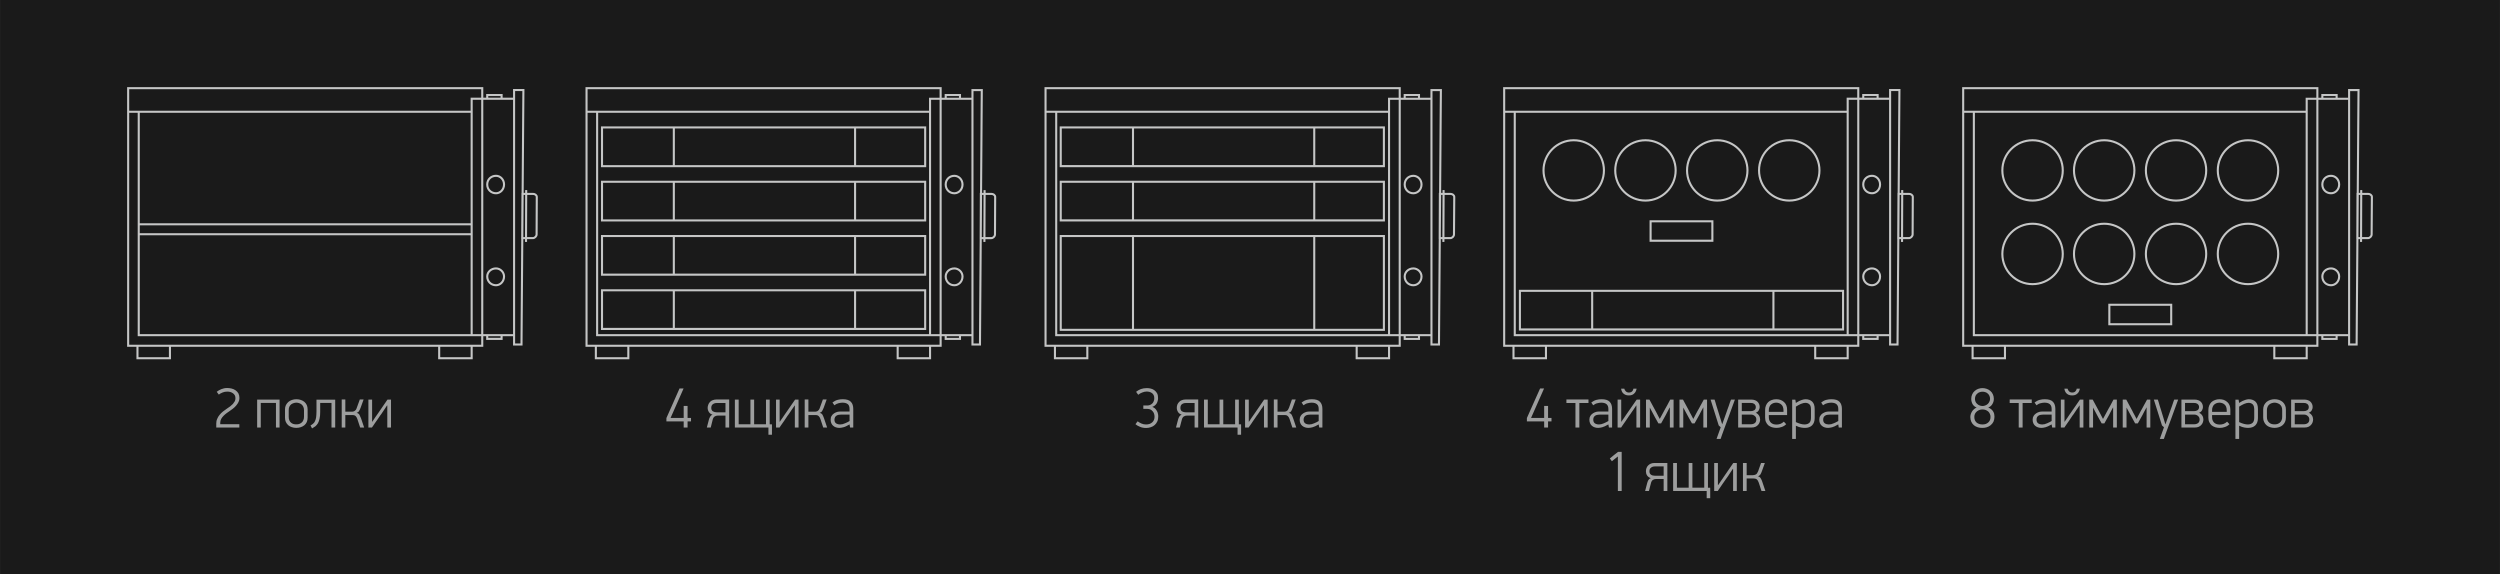
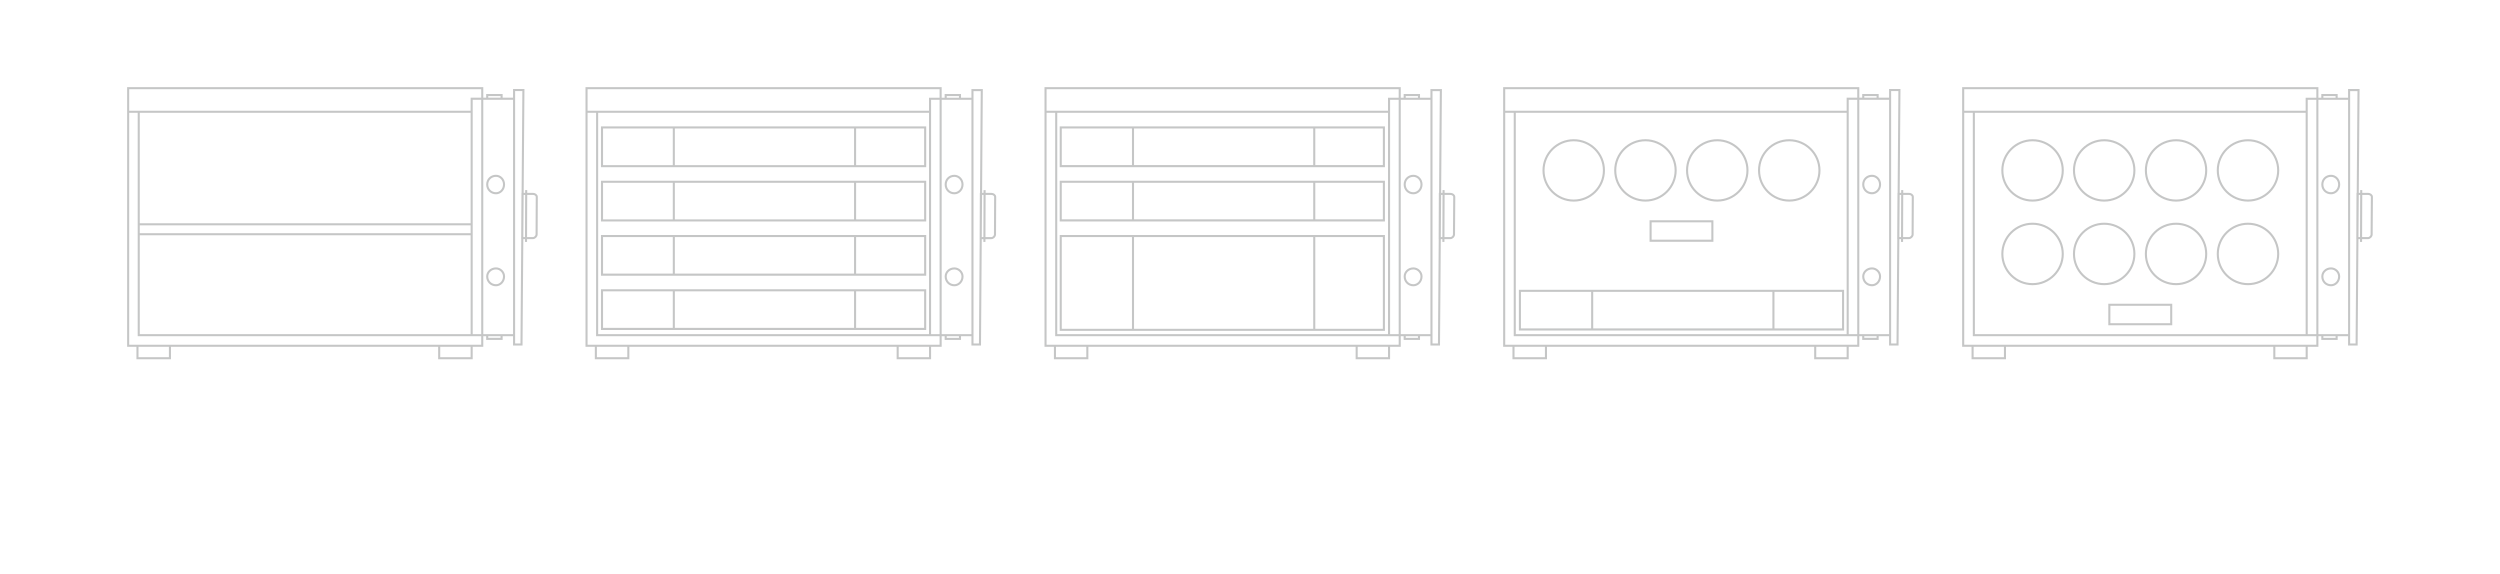
<svg xmlns="http://www.w3.org/2000/svg" xml:space="preserve" width="276.414mm" height="63.5mm" version="1.1" style="shape-rendering:geometricPrecision; text-rendering:geometricPrecision; image-rendering:optimizeQuality; fill-rule:evenodd; clip-rule:evenodd" viewBox="0 0 27641 6350">
  <defs>
    <style type="text/css">
   
    .str0 {stroke:#C5C6C6;stroke-width:23}
    .fil1 {fill:none}
    .fil0 {fill:#1A1A1A}
    .fil2 {fill:#9D9E9E;fill-rule:nonzero}
   
  </style>
  </defs>
  <g id="Слой_x0020_1">
-     <polygon class="fil0" points="27641,6350 0,6350 0,0 27641,0 " />
-   </g>
+     </g>
  <g id="Слой_x0020_1_0">
    <path class="fil1 str0" d="M10280 1236l-3797 0m967 1974l0 427m0 -1027l0 427m0 -1027l0 427m0 -1028l0 428m2004 1800l0 -427m0 -173l0 -427m0 -173l0 -427m0 -173l0 -428m-2798 2228l3573 0 0 -427 -3573 0 0 427zm0 -600l3573 0 0 -427 -3573 0 0 427zm0 -600l3573 0 0 -427 -3573 0 0 427zm0 -600l3573 0 0 -428 -3573 0 0 428zm3269 1986l0 138 358 0 0 -138m-3695 0l0 138 359 0 0 -138m3605 -855c48,0 90,41 90,89 0,55 -42,97 -90,97 -55,0 -96,-42 -96,-97 0,-48 41,-89 96,-89zm0 -1024c48,0 90,41 90,96 0,55 -42,97 -90,97 -55,0 -96,-42 -96,-97 0,-55 41,-96 96,-96zm-96 1762l0 41c0,0 20,0 20,0l117 0c0,0 21,0 21,0l0 -41 0 0m-158 -2614l0 -41c0,0 20,0 20,0l117 0c0,0 21,0 21,0l0 41 0 0m138 2614l-469 0 0 -2614 469 0m103 -96l-103 0 0 2813 83 0 20 -2813 0 0zm-572 241l0 2469 -3681 0 0 -2471m-117 -260l3915 0 0 2848 -3915 0 0 -2848zm4401 1127l-2 573m78 -531l-76 0 -2 489 76 0c21,0 41,-20 41,-41l2 -414c0,-20 -20,-34 -41,-34l0 0 0 0zm-117 0l41 0 -2 489 -41 0 2 -489zm4155 1679l0 138 358 0 0 -138m-3694 0l0 138 358 0 0 -138m3605 -855c48,0 90,41 90,89 0,55 -42,97 -90,97 -55,0 -96,-42 -96,-97 0,-48 41,-89 96,-89zm0 -1024c48,0 90,41 90,96 0,55 -42,97 -90,97 -55,0 -96,-42 -96,-97 0,-55 41,-96 96,-96zm-96 1762l0 41c0,0 20,0 20,0l118 0c0,0 20,0 20,0l0 -41 0 0m-158 -2614l0 -41c0,0 20,0 20,0l118 0c0,0 20,0 20,0l0 41 0 0m-331 150l0 -150 469 0m0 2614l-469 0 0 -2464m573 -246l-104 0 0 2813 83 0 21 -2813zm-573 2710l-3680 0 0 -2464m-118 -267l3916 0 0 2848 -3916 0 0 -2848zm967 1635l0 1037m0 -1637l0 427m0 -1028l0 428m2004 1810l0 -1037m0 -173l0 -427m0 -173l0 -428m-2803 2238l3573 0 0 -1037 -3573 0 0 1037zm0 -1210l3573 0 0 -427 -3573 0 0 427zm0 -600l3573 0 0 -428 -3573 0 0 428zm3624 -601l-3797 0m4406 866l-2 573m78 -531l-76 0 -2 489 76 0c21,0 41,-20 41,-41l3 -414c0,-20 -21,-34 -42,-34l0 0 0 0zm-117 0l41 0 -2 489 -41 0 2 -489 0 0zm5786 -1169l3916 0 0 2848 -3916 0 0 -2848zm3798 2731l-3680 0 0 -2468m4253 -242l-104 0 0 2813 83 0 21 -2813zm-104 2710l-469 0 0 -2614 469 0m-296 0l0 -41c0,0 20,0 20,0l118 0c0,0 20,0 20,0l0 41 0 0m-158 2614l0 41c0,0 20,0 20,0l118 0c0,0 20,0 20,0l0 -41 0 0m-62 -1762c49,0 90,41 90,96 0,55 -41,97 -90,97 -55,0 -96,-42 -96,-97 0,-55 41,-96 96,-96zm0 1024c49,0 90,41 90,89 0,55 -41,97 -90,97 -55,0 -96,-42 -96,-97 0,-48 41,-89 96,-89zm-3963 855l0 138 358 0 0 -138m2978 0l0 138 358 0 0 -138m-8 -2587l-3796 0m2306 2349l0 -215 -684 0 0 215 684 0zm849 -2034c184,0 334,149 334,333 0,185 -150,334 -334,334 -184,0 -334,-149 -334,-334 0,-184 150,-333 334,-333zm-795 0c184,0 333,149 333,333 0,185 -149,334 -333,334 -185,0 -334,-149 -334,-334 0,-184 149,-333 334,-333zm-795 0c185,0 334,149 334,333 0,185 -149,334 -334,334 -184,0 -334,-149 -334,-334 0,-184 150,-333 334,-333zm-792 0c184,0 334,149 334,333 0,185 -150,334 -334,334 -185,0 -334,-149 -334,-334 0,-184 149,-333 334,-333zm2382 923c184,0 334,149 334,334 0,184 -150,334 -334,334 -184,0 -334,-150 -334,-334 0,-185 150,-334 334,-334zm-795 0c184,0 333,149 333,334 0,184 -149,334 -333,334 -185,0 -334,-150 -334,-334 0,-185 149,-334 334,-334zm-795 0c185,0 334,149 334,334 0,184 -149,334 -334,334 -184,0 -334,-150 -334,-334 0,-185 150,-334 334,-334zm-792 0c184,0 334,149 334,334 0,184 -150,334 -334,334 -185,0 -334,-150 -334,-334 0,-185 149,-334 334,-334zm3593 -330l41 0 -2 489 -41 0 2 -489zm117 0l-76 0 -2 489 76 0c21,0 41,-20 41,-41l3 -414c0,-20 -21,-34 -42,-34l0 0 0 0zm-76 -42l-2 573m-9474 -1700l3915 0 0 2848 -3915 0 0 -2848zm3798 2731l-3681 0 0 -2465m4253 -245l-103 0 0 2813 82 0 21 -2813zm-103 2710l-469 0 0 -2614 469 0m-297 0l0 -41c0,0 21,0 21,0l117 0c0,0 21,0 21,0l0 41 0 0m-159 2614l0 41c0,0 21,0 21,0l117 0c0,0 21,0 21,0l0 -41 0 0m-62 -1762c48,0 89,41 89,96 0,55 -41,97 -89,97 -55,0 -97,-42 -97,-97 0,-55 42,-96 97,-96zm0 1024c48,0 89,41 89,89 0,55 -41,97 -89,97 -55,0 -97,-42 -97,-97 0,-48 42,-89 97,-89zm-3964 855l0 138 359 0 0 -138m2977 0l0 138 359 0 0 -138m-2825 -607l0 427m2004 0l0 -427m-2803 427l3573 0 0 -427 -3573 0 0 427zm3619 -2407l-3797 0m2306 1426l0 -215 -683 0 0 215 683 0zm850 -1111c184,0 334,149 334,333 0,185 -150,334 -334,334 -185,0 -334,-149 -334,-334 0,-184 149,-333 334,-333zm-796 0c185,0 334,149 334,333 0,185 -149,334 -334,334 -184,0 -334,-149 -334,-334 0,-184 150,-333 334,-333zm-794 0c184,0 334,149 334,333 0,185 -150,334 -334,334 -185,0 -334,-149 -334,-334 0,-184 149,-333 334,-333zm-793 0c185,0 334,149 334,333 0,185 -149,334 -334,334 -184,0 -334,-149 -334,-334 0,-184 150,-333 334,-333zm3591 593l41 0 -2 489 -42 0 3 -489zm117 0l-76 0 -2 489 76 0c20,0 41,-20 41,-41l2 -414c0,-20 -21,-34 -41,-34l0 0 0 0zm-76 -42l-2 573m-19613 -1700l3915 0 0 2848 -3915 0 0 -2848zm3798 2731l-3681 0 0 -2467m4253 -243l-103 0 0 2813 82 0 21 -2813 0 0zm-103 2710l-469 0 0 -2614 469 0m-297 0l0 -41c0,0 21,0 21,0l117 0c0,0 21,0 21,0l0 41 0 0m-159 2614l0 41c0,0 21,0 21,0l117 0c0,0 21,0 21,0l0 -41 0 0m231 -1562l41 0 -2 489 -42 0 3 -489zm117 0l-76 0 -2 489 76 0c20,0 41,-20 41,-41l2 -414c0,-20 -21,-34 -41,-34l0 0 0 0zm-76 -42l-2 573m-332 -731c48,0 89,41 89,96 0,55 -41,97 -89,97 -55,0 -97,-42 -97,-97 0,-55 42,-96 97,-96zm0 1024c48,0 89,41 89,89 0,55 -41,97 -89,97 -55,0 -97,-42 -97,-97 0,-48 42,-89 97,-89zm-3964 855l0 138 359 0 0 -138m2977 0l0 138 359 0 0 -138m-1 -2587l-3797 0m117 1244l3681 0m0 110l-3681 0" />
-     <path class="fil2" d="M7602 4659l0 68 -43 0 0 -68 -191 0 0 -37c24,-54 48,-109 73,-164 24,-54 49,-109 72,-163l45 0 -144 326 145 0 0 -133 43 0 0 133 38 0 0 38 -38 0 0 0zm222 -149c0,-12 2,-24 7,-36 4,-11 10,-21 18,-29 8,-9 18,-16 30,-20 12,-5 26,-8 41,-8l142 0 0 310 -41 0 0 -132 -84 0c-14,0 -26,3 -36,10 -10,7 -18,19 -22,38l-21 84 -43 0 23 -88c3,-12 8,-23 14,-32 5,-10 14,-18 26,-22 -18,-6 -31,-15 -40,-29 -9,-14 -14,-29 -14,-46l0 0zm40 0c0,17 6,30 18,38 12,7 26,11 43,11l96 0 0 -103 -98 0c-15,0 -29,4 -41,13 -12,8 -18,22 -18,41zm632 217l-371 0 0 -309 42 0 0 273 130 0 0 -273 41 0 0 273 131 0 0 -273 41 0 0 274 25 0 0 115 -39 0 0 -80 0 0zm126 -64c4,-5 8,-12 14,-21 6,-8 12,-17 19,-27 6,-9 12,-18 18,-27 6,-8 11,-15 14,-20l104 -150 38 0 0 309 -41 0 0 -244 -2 0c-4,5 -8,12 -14,21 -6,8 -12,17 -19,27 -6,10 -12,19 -18,27 -6,9 -11,16 -14,21 -3,3 -7,9 -13,17 -5,8 -11,17 -18,27 -6,9 -13,19 -20,30 -8,11 -15,21 -21,30 -7,10 -13,19 -19,27 -5,8 -9,14 -11,17l-39 0 0 -309 40 0 0 245 2 0zm275 64l0 -310 41 0 0 135 67 0c6,0 12,0 18,-1 5,-1 11,-3 16,-6 5,-3 10,-8 14,-13 5,-6 9,-14 12,-24l33 -91 42 0 -32 89c-6,15 -12,28 -18,38 -6,11 -15,17 -28,21 15,3 26,10 32,21 6,12 12,25 17,40l34 101 -43 0 -30 -91c-4,-10 -7,-18 -11,-24 -4,-6 -9,-11 -14,-15 -5,-3 -10,-6 -16,-7 -6,-1 -13,-1 -20,-1l-73 0 0 138 -41 0 0 0zm495 -34c-27,16 -49,27 -67,31 -17,4 -31,7 -43,7 -30,0 -53,-8 -71,-24 -18,-16 -27,-38 -27,-67 0,-17 3,-31 11,-42 7,-12 16,-21 27,-28 11,-7 22,-12 35,-16 13,-3 24,-4 35,-4l101 0 0 -28c0,-24 -6,-42 -19,-53 -14,-11 -33,-17 -59,-17 -13,0 -27,2 -43,6 -15,3 -31,11 -47,23l-21 -31c19,-14 38,-24 57,-29 19,-5 38,-7 57,-7 41,0 71,9 89,28 18,18 27,45 27,79l0 206 -35 0 -6 -33 -1 -1 0 0zm1 -109l-91 0c-8,0 -16,1 -25,2 -9,1 -17,3 -24,7 -8,4 -14,10 -19,17 -5,8 -8,18 -8,30 0,19 6,32 18,41 13,8 27,12 45,12 8,0 17,-1 26,-3 10,-3 19,-6 28,-10 9,-3 18,-8 27,-12 8,-5 16,-9 23,-13l0 -71 0 0zm-6746 -182c0,15 -3,29 -10,43 -6,13 -15,26 -25,38 -10,12 -22,24 -35,34 -12,10 -25,19 -37,27 -10,7 -20,14 -33,23 -12,9 -23,18 -34,29 -11,11 -20,22 -27,35 -7,13 -11,27 -11,42l0 17 211 0 0 37 -255 0 0 -44c0,-18 3,-36 10,-51 6,-16 15,-31 26,-44 11,-14 23,-26 38,-38 14,-11 29,-22 44,-32 12,-8 24,-16 36,-25 11,-9 21,-18 30,-27 8,-10 15,-20 21,-30 5,-11 7,-21 7,-32 0,-13 -2,-24 -7,-33 -6,-10 -13,-18 -21,-23 -9,-6 -18,-11 -29,-14 -11,-3 -22,-4 -34,-4 -19,0 -36,3 -52,10 -16,6 -29,14 -41,23 -3,-4 -7,-10 -11,-15 -5,-6 -8,-12 -12,-16 14,-11 30,-21 50,-29 20,-8 41,-13 65,-13 17,0 34,2 50,6 17,4 31,11 44,20 12,9 23,20 31,34 7,14 11,31 11,51l0 1zm404 325l0 -272 -168 0 0 272 -40 0 0 -309 248 0 0 309 -40 0 0 0zm350 -109c0,18 -3,34 -9,48 -6,14 -15,25 -26,35 -12,10 -25,17 -40,22 -15,5 -32,8 -50,8 -18,0 -35,-3 -50,-8 -15,-5 -29,-12 -40,-22 -11,-10 -19,-22 -26,-36 -6,-14 -9,-29 -9,-47l0 -92c0,-17 3,-33 10,-47 7,-13 16,-25 27,-35 11,-9 25,-17 40,-22 15,-5 31,-8 49,-8 18,0 34,3 49,8 16,5 29,13 40,22 11,10 20,22 26,35 6,14 9,30 9,47l0 92 0 0zm-40 -83c0,-15 -3,-28 -8,-38 -5,-11 -12,-19 -20,-26 -8,-6 -17,-11 -27,-14 -10,-3 -20,-5 -29,-5 -10,0 -20,2 -30,5 -10,3 -20,8 -28,14 -8,7 -15,15 -20,26 -5,10 -7,23 -7,38l0 74c0,15 2,28 7,39 4,10 11,19 18,25 8,7 17,12 27,15 11,3 22,4 33,4 10,0 21,-1 30,-4 10,-4 19,-8 27,-15 8,-6 15,-15 19,-26 5,-10 8,-23 8,-38l0 -74 0 0zm179 -80l0 100c0,29 -2,54 -7,74 -4,20 -10,37 -18,51 -8,13 -18,25 -29,34 -11,8 -23,16 -36,23l-17 -33c11,-6 20,-12 28,-19 9,-7 16,-16 21,-27 6,-12 10,-26 13,-43 2,-18 4,-40 4,-66l0 -130 207 0 0 308 -41 0 0 -272 -125 0 0 0zm238 272l0 -310 40 0 0 135 68 0c5,0 11,0 17,-1 5,-1 11,-3 16,-6 5,-3 10,-8 15,-13 4,-6 8,-14 11,-24l33 -91 42 0 -32 89c-6,15 -11,28 -18,38 -6,11 -15,17 -27,21 14,3 25,10 31,21 6,12 12,25 18,40l34 101 -44 0 -30 -91c-3,-10 -7,-18 -11,-24 -4,-6 -8,-11 -13,-15 -5,-3 -11,-6 -17,-7 -6,-1 -13,-1 -20,-1l-73 0 0 138 -40 0 0 0zm338 -64c3,-5 8,-12 14,-21 6,-8 12,-17 18,-27 7,-9 13,-18 19,-27 6,-8 10,-15 14,-20l103 -150 39 0 0 309 -41 0 0 -244 -3 0c-3,5 -8,12 -14,21 -5,8 -12,17 -18,27 -6,10 -12,19 -18,27 -6,9 -11,16 -14,21 -3,3 -8,9 -13,17 -5,8 -11,17 -18,27 -6,9 -13,19 -21,30 -7,11 -14,21 -21,30 -6,10 -12,19 -18,27 -5,8 -9,14 -12,17l-39 0 0 -309 41 0 0 245 2 0zm8565 -372c15,0 30,2 45,6 15,4 28,10 39,19 12,9 21,20 29,34 7,14 10,31 10,51 0,11 -1,21 -4,31 -2,10 -6,19 -11,28 -6,9 -12,17 -21,24 -8,6 -17,11 -28,15 12,4 22,10 30,17 8,8 15,16 20,26 6,9 10,19 12,30 3,11 4,21 4,32 0,20 -3,39 -10,55 -7,16 -17,29 -29,40 -12,11 -26,19 -42,24 -17,6 -34,9 -52,9 -26,0 -49,-4 -69,-13 -21,-8 -37,-18 -50,-29 3,-5 7,-10 12,-16 5,-6 9,-12 12,-16 12,9 26,18 43,25 16,7 33,10 50,10 28,0 50,-7 68,-23 17,-15 26,-36 26,-62 0,-13 -2,-25 -6,-36 -4,-11 -10,-20 -17,-27 -7,-8 -15,-14 -24,-18 -9,-3 -19,-6 -29,-6l-48 0 0 -38 49 0c7,0 15,-2 24,-5 8,-3 16,-8 24,-15 7,-6 13,-14 17,-25 5,-10 7,-22 7,-36 0,-13 -2,-25 -7,-34 -5,-9 -11,-17 -19,-22 -8,-6 -17,-10 -27,-13 -10,-2 -20,-4 -30,-4 -17,0 -34,4 -51,11 -18,7 -32,15 -43,25 -4,-5 -8,-10 -12,-16 -5,-7 -9,-12 -12,-17 15,-12 32,-22 52,-30 20,-7 43,-11 68,-11zm330 219c0,-12 2,-24 6,-36 5,-11 11,-21 19,-29 8,-9 18,-16 30,-20 12,-5 25,-8 41,-8l141 0 0 310 -40 0 0 -132 -85 0c-13,0 -25,3 -35,10 -10,7 -18,19 -22,38l-22 84 -42 0 23 -88c3,-12 8,-23 13,-32 6,-10 15,-18 27,-22 -18,-6 -31,-15 -40,-29 -9,-14 -14,-29 -14,-46l0 0zm40 0c0,17 6,30 17,38 12,7 27,11 44,11l96 0 0 -103 -98 0c-16,0 -30,4 -42,13 -11,8 -17,22 -17,41zm632 217l-371 0 0 -309 42 0 0 273 130 0 0 -273 41 0 0 273 131 0 0 -273 41 0 0 274 25 0 0 115 -39 0 0 -80 0 0zm126 -64c3,-5 8,-12 14,-21 6,-8 12,-17 18,-27 7,-9 13,-18 19,-27 6,-8 11,-15 14,-20l103 -150 39 0 0 309 -41 0 0 -244 -3 0c-3,5 -8,12 -13,21 -6,8 -12,17 -19,27 -6,10 -12,19 -18,27 -6,9 -11,16 -14,21 -3,3 -7,9 -13,17 -5,8 -11,17 -18,27 -6,9 -13,19 -21,30 -7,11 -14,21 -20,30 -7,10 -13,19 -19,27 -5,8 -9,14 -12,17l-39 0 0 -309 41 0 0 245 2 0zm275 64l0 -310 41 0 0 135 67 0c6,0 12,0 17,-1 6,-1 11,-3 17,-6 5,-3 10,-8 14,-13 4,-6 8,-14 12,-24l32 -91 42 0 -32 89c-5,15 -11,28 -17,38 -6,11 -16,17 -28,21 15,3 25,10 32,21 6,12 12,25 17,40l34 101 -43 0 -30 -91c-4,-10 -7,-18 -11,-24 -4,-6 -9,-11 -14,-15 -5,-3 -10,-6 -16,-7 -7,-1 -13,-1 -20,-1l-73 0 0 138 -41 0 0 0zm495 -34c-27,16 -50,27 -67,31 -17,4 -31,7 -44,7 -29,0 -53,-8 -71,-24 -18,-16 -27,-38 -27,-67 0,-17 4,-31 11,-42 8,-12 17,-21 28,-28 11,-7 22,-12 35,-16 12,-3 24,-4 35,-4l101 0 0 -28c0,-24 -6,-42 -20,-53 -13,-11 -32,-17 -58,-17 -13,0 -28,2 -43,6 -16,3 -31,11 -47,23l-21 -31c19,-14 38,-24 57,-29 19,-5 38,-7 57,-7 41,0 71,9 89,28 18,18 27,45 27,79l0 206 -35 0 -6 -33 -1 -1 0 0zm1 -109l-92 0c-7,0 -15,1 -24,2 -9,1 -17,3 -24,7 -8,4 -14,10 -19,17 -5,8 -8,18 -8,30 0,19 6,32 18,41 12,8 27,12 45,12 8,0 17,-1 26,-3 9,-3 19,-6 28,-10 9,-3 18,-8 27,-12 8,-5 16,-9 23,-13l0 -71 0 0zm2536 75l0 68 -43 0 0 -68 -191 0 0 -37c24,-54 49,-109 73,-164 25,-54 49,-109 73,-163l44 0 -144 326 145 0 0 -133 43 0 0 133 38 0 0 38 -38 0 0 0zm346 -203l0 271 -43 0 0 -271 -100 0 0 -39 244 0 0 39 -101 0zm320 237c-28,16 -50,27 -67,31 -17,4 -32,7 -44,7 -29,0 -53,-8 -71,-24 -18,-16 -27,-38 -27,-67 0,-17 4,-31 11,-42 8,-12 17,-21 28,-28 10,-7 22,-12 35,-16 12,-3 24,-4 35,-4l101 0 0 -28c0,-24 -7,-42 -20,-53 -13,-11 -33,-17 -59,-17 -13,0 -27,2 -42,6 -16,3 -31,11 -47,23l-21 -31c19,-14 38,-24 57,-29 19,-5 38,-7 57,-7 41,0 71,9 89,28 18,18 27,45 27,79l0 206 -35 0 -6 -33 -1 -1 0 0zm1 -109l-92 0c-7,0 -15,1 -24,2 -9,1 -17,3 -25,7 -7,4 -14,10 -19,17 -5,8 -7,18 -7,30 0,19 6,32 18,41 12,8 27,12 45,12 8,0 17,-1 26,-3 9,-3 18,-6 28,-10 9,-3 18,-8 26,-12 9,-5 17,-9 24,-13l0 -71 0 0zm144 79c4,-5 8,-12 14,-21 6,-8 12,-17 19,-27 6,-9 13,-18 18,-27 6,-8 11,-15 14,-20l104 -150 38 0 0 309 -41 0 0 -244 -2 0c-4,5 -8,12 -14,21 -6,8 -12,17 -18,27 -7,10 -13,19 -19,27 -6,9 -11,16 -14,21 -3,3 -7,9 -13,17 -5,8 -11,17 -18,27 -6,9 -13,19 -20,30 -8,11 -15,21 -21,30 -7,10 -13,19 -19,27 -5,8 -9,14 -11,17l-39 0 0 -309 40 0 0 245 2 0 0 0zm32 -366c2,11 8,21 17,30 9,9 21,13 34,13 15,0 26,-4 35,-12 9,-9 14,-19 15,-31l35 0c-1,8 -3,16 -7,25 -3,9 -8,17 -15,24 -6,8 -15,14 -25,19 -10,5 -23,7 -38,7 -16,0 -29,-2 -39,-7 -11,-5 -20,-11 -27,-19 -6,-7 -11,-15 -14,-24 -4,-9 -5,-17 -6,-25l35 0 0 0zm502 209c-2,4 -5,9 -9,16 -4,8 -8,15 -12,23 -4,8 -9,16 -12,23 -4,8 -7,13 -9,18l-53 95 -30 0 -38 -68 -56 -105 -1 0 0 219 -42 0 0 -309 38 0 68 126c1,1 3,6 8,15 5,9 10,19 15,29 6,11 11,20 15,29 5,9 8,14 8,15l47 -87c3,-6 8,-14 14,-26 7,-12 14,-24 21,-37 7,-14 14,-26 20,-38 7,-11 11,-20 14,-26l37 0 0 309 -41 0 0 -221 -2 0 0 0zm370 0c-2,4 -5,9 -8,16 -4,8 -8,15 -13,23 -4,8 -8,16 -12,23 -4,8 -6,13 -9,18l-53 95 -29 0 -38 -68 -57 -105 -1 0 0 219 -42 0 0 -309 39 0 68 126c0,1 3,6 7,15 5,9 10,19 16,29 5,11 10,20 15,29 4,9 7,14 8,15l46 -87c3,-6 8,-14 15,-26 6,-12 13,-24 20,-37 7,-14 14,-26 21,-38 6,-11 11,-20 14,-26l36 0 0 309 -41 0 0 -221 -2 0 0 0zm148 347l46 -129 -22 -20 -90 -286 44 0c2,6 5,15 9,28 4,14 8,27 12,42 5,14 9,28 13,41 4,14 7,23 9,29l41 132 1 0 47 -132c2,-6 5,-15 10,-29 5,-13 10,-27 15,-41 5,-15 10,-28 14,-42 5,-13 8,-22 11,-28l43 0c-4,12 -11,29 -19,52 -8,23 -17,49 -28,77 -10,28 -21,58 -32,88 -12,31 -22,61 -33,89 -10,28 -19,54 -28,77 -8,22 -14,40 -18,52l-45 0 0 0zm482 -216c0,11 -2,22 -6,33 -4,11 -10,21 -18,29 -8,9 -18,16 -30,21 -12,5 -26,7 -42,7l-147 0 0 -309 144 0c16,0 30,2 42,7 12,4 21,10 29,18 7,7 13,16 17,26 4,10 6,21 6,32 0,11 -4,23 -10,35 -6,12 -17,21 -33,28 9,4 17,9 22,14 6,6 11,12 15,19 4,6 6,13 8,20 2,7 3,14 3,20l0 0zm-42 0c0,-8 -2,-15 -5,-22 -3,-6 -7,-12 -13,-16 -5,-5 -11,-8 -18,-11 -7,-3 -14,-4 -22,-4l-103 0 0 107 99 0c20,0 35,-5 46,-14 11,-9 16,-22 16,-40l0 0zm-6 -136c0,-8 -2,-15 -5,-21 -4,-6 -8,-11 -13,-15 -5,-3 -11,-6 -18,-8 -7,-1 -14,-2 -22,-2l-97 0 0 91 100 0c15,0 28,-4 39,-11 11,-8 16,-19 16,-34zm144 88l0 24c0,15 2,27 7,37 5,11 11,19 19,26 8,6 17,11 27,14 11,3 21,4 33,4 13,0 27,-2 41,-7 14,-5 27,-14 39,-25l26 28c-15,15 -31,25 -50,31 -18,7 -38,10 -58,10 -17,0 -34,-3 -49,-7 -15,-5 -28,-12 -40,-21 -11,-10 -20,-22 -26,-36 -7,-14 -10,-31 -10,-49l0 -85c0,-18 3,-34 9,-49 6,-15 14,-27 25,-38 11,-10 24,-18 39,-23 15,-6 32,-9 50,-9 18,0 34,3 49,8 15,6 27,14 38,24 11,10 19,22 25,37 6,14 8,30 8,47l0 59 -202 0 0 0zm162 -54c0,-15 -3,-27 -7,-38 -4,-10 -10,-19 -18,-25 -8,-7 -16,-12 -26,-15 -9,-3 -19,-5 -29,-5 -11,0 -21,2 -31,5 -10,4 -19,9 -26,15 -8,7 -14,15 -18,26 -5,10 -7,22 -7,36l0 20 162 0 0 -19 0 0zm131 -116l6 36c14,-8 26,-15 36,-21 11,-5 21,-9 30,-12 8,-3 16,-5 22,-6 7,-1 13,-2 19,-2 30,0 55,9 73,26 19,18 28,45 28,83l0 99c0,35 -10,62 -29,81 -19,19 -46,28 -79,28 -13,0 -26,-1 -42,-4 -16,-2 -35,-9 -58,-20l0 146 -41 0 0 -434 35 0 0 0zm6 248c22,10 39,16 54,20 15,4 29,6 42,6 22,0 39,-6 52,-17 13,-12 19,-31 19,-58l0 -90c0,-27 -5,-47 -17,-57 -11,-11 -26,-17 -46,-17 -6,0 -13,1 -22,3 -9,3 -17,5 -27,9 -9,4 -18,8 -28,14 -9,5 -18,10 -27,16l0 171 0 0zm467 26c-27,16 -49,27 -66,31 -17,4 -32,7 -44,7 -30,0 -53,-8 -71,-24 -18,-16 -27,-38 -27,-67 0,-17 3,-31 11,-42 7,-12 16,-21 27,-28 11,-7 23,-12 35,-16 13,-3 25,-4 35,-4l102 0 0 -28c0,-24 -7,-42 -20,-53 -13,-11 -33,-17 -59,-17 -13,0 -27,2 -43,6 -15,3 -31,11 -47,23l-20 -31c18,-14 37,-24 56,-29 19,-5 38,-7 57,-7 42,0 71,9 89,28 18,18 27,45 27,79l0 206 -35 0 -5 -33 -2 -1 0 0zm2 -109l-92 0c-8,0 -16,1 -25,2 -8,1 -17,3 -24,7 -8,4 -14,10 -19,17 -5,8 -7,18 -7,30 0,19 6,32 18,41 12,8 27,12 44,12 9,0 17,-1 27,-3 9,-3 18,-6 27,-10 10,-3 18,-8 27,-12 9,-5 16,-9 24,-13l0 -71 0 0zm-2437 845l0 -382c-4,3 -8,6 -14,11 -6,5 -13,10 -19,15 -7,5 -13,10 -19,15 -7,5 -11,9 -14,12l-23 -31c5,-4 12,-10 20,-16 8,-7 17,-14 25,-21 9,-7 18,-13 26,-20 8,-6 15,-12 20,-16l40 0 0 433 -42 0 0 0zm310 -217c0,-13 2,-25 6,-36 4,-12 11,-22 19,-30 8,-9 18,-15 30,-20 12,-5 25,-7 40,-7l142 0 0 310 -41 0 0 -133 -84 0c-13,0 -25,4 -35,10 -10,7 -18,20 -22,38l-22 85 -42 0 23 -88c3,-12 8,-23 13,-33 6,-10 15,-17 27,-22 -18,-5 -32,-15 -41,-29 -9,-13 -13,-29 -13,-45l0 0zm39 -1c0,18 6,30 18,38 12,8 27,11 43,11l96 0 0 -103 -97 0c-16,0 -30,4 -42,13 -12,9 -18,22 -18,41zm633 218l-371 0 0 -310 42 0 0 273 130 0 0 -273 41 0 0 273 131 0 0 -273 41 0 0 274 25 0 0 115 -39 0 0 -79 0 0zm126 -65c3,-5 8,-12 14,-20 6,-9 12,-18 18,-27 7,-10 13,-19 19,-27 6,-9 10,-16 14,-21l103 -150 39 0 0 310 -41 0 0 -245 -3 0c-3,6 -8,12 -14,21 -6,9 -12,18 -18,27 -6,10 -12,19 -18,28 -6,8 -11,15 -14,20 -3,4 -8,10 -13,18 -5,7 -11,16 -18,26 -6,9 -13,20 -21,30 -7,11 -14,21 -21,31 -6,9 -12,18 -18,26 -5,8 -9,14 -12,18l-39 0 0 -310 41 0 0 245 2 0 0 0zm275 65l0 -310 41 0 0 135 67 0c6,0 12,-1 17,-2 6,-1 11,-3 17,-6 5,-3 10,-7 14,-13 4,-6 8,-14 12,-23l32 -91 42 0 -32 89c-5,15 -11,27 -17,38 -7,10 -16,17 -28,20 15,3 25,11 31,22 7,11 13,24 18,40l34 101 -43 0 -30 -92c-4,-10 -8,-18 -11,-24 -4,-6 -9,-11 -14,-15 -5,-3 -11,-5 -17,-6 -6,-1 -12,-2 -19,-2l-73 0 0 139 -41 0 0 0zm2648 -1138c16,0 32,3 47,8 15,5 28,13 40,23 12,10 21,22 28,37 7,15 11,32 11,51 0,20 -5,39 -16,57 -10,18 -25,31 -46,39 13,5 24,11 33,19 9,7 16,15 21,24 6,9 10,19 12,29 2,10 3,20 3,29 0,21 -4,39 -11,55 -8,16 -18,28 -31,39 -12,10 -27,18 -43,23 -16,5 -32,7 -49,7 -18,0 -35,-2 -51,-7 -16,-5 -30,-12 -42,-22 -12,-10 -22,-23 -29,-38 -7,-15 -11,-33 -11,-53 0,-11 2,-21 5,-32 3,-10 8,-20 14,-30 5,-9 13,-17 22,-25 8,-8 18,-13 29,-18 -10,-3 -19,-8 -26,-15 -8,-6 -14,-14 -19,-22 -5,-9 -8,-18 -11,-28 -2,-9 -4,-20 -4,-30 0,-20 4,-37 11,-52 7,-15 16,-27 28,-37 11,-10 25,-18 39,-23 15,-5 30,-8 46,-8l0 0zm1 40c-10,0 -21,1 -31,5 -10,3 -19,8 -26,15 -8,6 -15,15 -20,25 -4,10 -7,21 -7,34 0,12 3,23 7,33 5,10 11,18 19,24 7,7 16,12 26,16 10,4 21,6 31,6 11,0 21,-2 31,-6 10,-4 19,-9 27,-16 7,-7 14,-15 18,-25 5,-9 8,-20 8,-32 0,-13 -3,-25 -7,-34 -5,-10 -11,-19 -19,-25 -7,-7 -16,-12 -26,-15 -10,-4 -20,-5 -31,-5l0 0zm-1 196c-12,0 -24,2 -34,6 -11,4 -21,10 -29,17 -9,8 -15,16 -20,26 -5,10 -7,22 -7,34 0,26 8,46 24,61 16,14 38,22 66,22 27,0 48,-7 64,-22 17,-15 25,-35 25,-62 0,-12 -2,-23 -7,-33 -4,-10 -10,-19 -18,-26 -8,-7 -18,-13 -29,-17 -11,-4 -22,-6 -35,-6l0 0zm444 -71l0 271 -43 0 0 -271 -100 0 0 -39 244 0 0 39 -101 0zm320 237c-28,16 -50,27 -67,31 -17,4 -32,7 -44,7 -29,0 -53,-8 -71,-24 -18,-16 -27,-38 -27,-67 0,-17 4,-31 11,-42 8,-12 17,-21 28,-28 10,-7 22,-12 35,-16 12,-3 24,-4 35,-4l101 0 0 -28c0,-24 -7,-42 -20,-53 -13,-11 -33,-17 -59,-17 -13,0 -27,2 -42,6 -16,3 -31,11 -47,23l-21 -31c19,-14 38,-24 57,-29 19,-5 38,-7 57,-7 41,0 71,9 89,28 18,18 27,45 27,79l0 206 -35 0 -6 -33 -1 -1 0 0zm1 -109l-92 0c-7,0 -15,1 -24,2 -9,1 -17,3 -25,7 -7,4 -14,10 -19,17 -5,8 -7,18 -7,30 0,19 6,32 18,41 12,8 27,12 45,12 8,0 17,-1 26,-3 9,-3 18,-6 28,-10 9,-3 18,-8 26,-12 9,-5 17,-9 24,-13l0 -71 0 0zm144 79c4,-5 8,-12 14,-21 6,-8 12,-17 19,-27 6,-9 13,-18 18,-27 6,-8 11,-15 14,-20l104 -150 38 0 0 309 -41 0 0 -244 -2 0c-4,5 -8,12 -14,21 -6,8 -12,17 -19,27 -6,10 -12,19 -18,27 -6,9 -11,16 -14,21 -3,3 -7,9 -13,17 -5,8 -11,17 -18,27 -6,9 -13,19 -20,30 -8,11 -15,21 -21,30 -7,10 -13,19 -19,27 -5,8 -9,14 -11,17l-39 0 0 -309 40 0 0 245 2 0 0 0zm32 -366c2,11 8,21 17,30 9,9 20,13 34,13 15,0 26,-4 35,-12 8,-9 14,-19 15,-31l35 0c-1,8 -4,16 -7,25 -3,9 -8,17 -15,24 -6,8 -15,14 -25,19 -10,5 -23,7 -38,7 -16,0 -29,-2 -40,-7 -10,-5 -19,-11 -26,-19 -6,-7 -11,-15 -14,-24 -4,-9 -5,-17 -6,-25l35 0 0 0zm502 209c-2,4 -5,9 -9,16 -4,8 -8,15 -12,23 -4,8 -9,16 -12,23 -4,8 -7,13 -9,18l-53 95 -30 0 -38 -68 -56 -105 -1 0 0 219 -42 0 0 -309 38 0 68 126c1,1 3,6 8,15 5,9 10,19 15,29 6,11 11,20 15,29 5,9 8,14 8,15l47 -87c3,-6 8,-14 14,-26 7,-12 14,-24 21,-37 7,-14 14,-26 20,-38 7,-11 11,-20 14,-26l37 0 0 309 -41 0 0 -221 -2 0 0 0zm370 0c-2,4 -5,9 -8,16 -4,8 -8,15 -13,23 -4,8 -8,16 -12,23 -4,8 -7,13 -9,18l-53 95 -30 0 -37 -68 -57 -105 -1 0 0 219 -42 0 0 -309 39 0 68 126c0,1 2,6 7,15 5,9 10,19 16,29 5,11 10,20 15,29 4,9 7,14 8,15l46 -87c3,-6 8,-14 15,-26 6,-12 13,-24 20,-37 7,-14 14,-26 21,-38 6,-11 11,-20 14,-26l36 0 0 309 -41 0 0 -221 -2 0 0 0zm148 347l46 -129 -22 -20 -90 -286 44 0c2,6 5,15 9,28 4,14 8,27 12,42 5,14 9,28 13,41 4,14 7,23 9,29l40 132 2 0 47 -132c2,-6 5,-15 10,-29 5,-13 10,-27 15,-41 5,-15 10,-28 14,-42 5,-13 8,-22 10,-28l44 0c-4,12 -11,29 -19,52 -8,23 -17,49 -28,77 -10,28 -21,58 -32,88 -12,31 -22,61 -33,89 -10,28 -19,54 -28,77 -8,22 -14,40 -18,52l-45 0 0 0zm482 -216c0,11 -2,22 -6,33 -4,11 -10,21 -18,29 -8,9 -18,16 -30,21 -12,5 -26,7 -42,7l-147 0 0 -309 144 0c16,0 30,2 42,7 12,4 21,10 29,18 7,7 13,16 17,26 4,10 6,21 6,32 0,11 -4,23 -10,35 -6,12 -17,21 -33,28 9,4 17,9 22,14 6,6 11,12 15,19 4,6 6,13 8,20 2,7 3,14 3,20l0 0zm-42 0c0,-8 -2,-15 -5,-22 -3,-6 -8,-12 -13,-16 -5,-5 -11,-8 -18,-11 -7,-3 -14,-4 -22,-4l-103 0 0 107 99 0c20,0 35,-5 46,-14 11,-9 16,-22 16,-40l0 0zm-6 -136c0,-8 -2,-15 -5,-21 -4,-6 -8,-11 -13,-15 -5,-3 -11,-6 -18,-8 -7,-1 -14,-2 -22,-2l-97 0 0 91 100 0c15,0 28,-4 39,-11 10,-8 16,-19 16,-34zm144 88l0 24c0,15 2,27 7,37 5,11 11,19 19,26 8,6 17,11 27,14 11,3 21,4 33,4 13,0 27,-2 41,-7 14,-5 27,-14 39,-25l26 28c-15,15 -31,25 -50,31 -18,7 -38,10 -58,10 -17,0 -34,-3 -49,-7 -15,-5 -28,-12 -40,-21 -11,-10 -20,-22 -26,-36 -7,-14 -10,-31 -10,-49l0 -85c0,-18 3,-34 9,-49 6,-15 14,-27 25,-38 11,-10 24,-18 39,-23 15,-6 32,-9 50,-9 18,0 34,3 49,8 15,6 27,14 38,24 11,10 19,22 25,37 5,14 8,30 8,47l0 59 -202 0 0 0zm162 -54c0,-15 -3,-27 -7,-38 -4,-10 -10,-19 -18,-25 -8,-7 -16,-12 -26,-15 -9,-3 -19,-5 -29,-5 -11,0 -21,2 -31,5 -10,4 -19,9 -26,15 -8,7 -14,15 -18,26 -5,10 -7,22 -7,36l0 20 162 0 0 -19 0 0zm131 -116l6 36c13,-8 26,-15 36,-21 11,-5 21,-9 30,-12 8,-3 16,-5 22,-6 7,-1 13,-2 19,-2 30,0 54,9 73,26 19,18 28,45 28,83l0 99c0,35 -10,62 -29,81 -19,19 -46,28 -79,28 -13,0 -26,-1 -42,-4 -16,-2 -35,-9 -58,-20l0 146 -41 0 0 -434 35 0 0 0zm6 248c21,10 39,16 54,20 15,4 29,6 42,6 22,0 39,-6 52,-17 13,-12 19,-31 19,-58l0 -90c0,-27 -6,-47 -17,-57 -11,-11 -26,-17 -46,-17 -6,0 -13,1 -22,3 -9,3 -17,5 -27,9 -9,4 -18,8 -28,14 -9,5 -18,10 -27,16l0 171 0 0zm517 -49c0,18 -3,34 -10,48 -6,14 -15,25 -26,35 -11,10 -25,17 -40,22 -15,5 -32,8 -50,8 -18,0 -34,-3 -50,-8 -15,-5 -28,-12 -39,-22 -11,-10 -20,-22 -26,-36 -7,-14 -10,-29 -10,-47l0 -92c0,-17 4,-33 10,-47 7,-13 16,-25 27,-35 12,-9 25,-17 40,-22 16,-5 32,-8 49,-8 18,0 35,3 50,8 15,5 28,13 39,22 11,10 20,22 26,35 7,14 10,30 10,47l0 92zm-41 -83c0,-15 -2,-28 -7,-38 -5,-11 -12,-19 -20,-26 -9,-6 -18,-11 -28,-14 -9,-3 -19,-5 -29,-5 -10,0 -20,2 -30,5 -10,3 -19,8 -27,14 -9,7 -15,15 -20,26 -5,10 -8,23 -8,38l0 74c0,15 2,28 7,39 5,10 11,19 19,25 7,7 17,12 27,15 10,3 21,4 32,4 11,0 21,-1 31,-4 10,-4 19,-8 27,-15 8,-6 14,-15 19,-26 5,-10 7,-23 7,-38l0 -74 0 0zm342 102c0,11 -2,22 -6,33 -4,11 -10,21 -18,29 -8,9 -18,16 -30,21 -12,5 -26,7 -42,7l-147 0 0 -309 144 0c16,0 30,2 42,7 12,4 21,10 29,18 7,7 13,16 17,26 4,10 6,21 6,32 0,11 -3,23 -10,35 -6,12 -17,21 -32,28 8,4 16,9 21,14 6,6 11,12 15,19 4,6 6,13 8,20 2,7 3,14 3,20zm-42 0c0,-8 -2,-15 -5,-22 -3,-6 -8,-12 -13,-16 -5,-5 -11,-8 -18,-11 -7,-3 -14,-4 -22,-4l-103 0 0 107 99 0c20,0 35,-5 46,-14 11,-9 16,-22 16,-40l0 0zm-6 -136c0,-8 -2,-15 -5,-21 -3,-6 -8,-11 -13,-15 -5,-3 -11,-6 -18,-8 -7,-1 -14,-2 -22,-2l-97 0 0 91 100 0c15,0 28,-4 39,-11 11,-8 16,-19 16,-34l0 0z" />
  </g>
</svg>